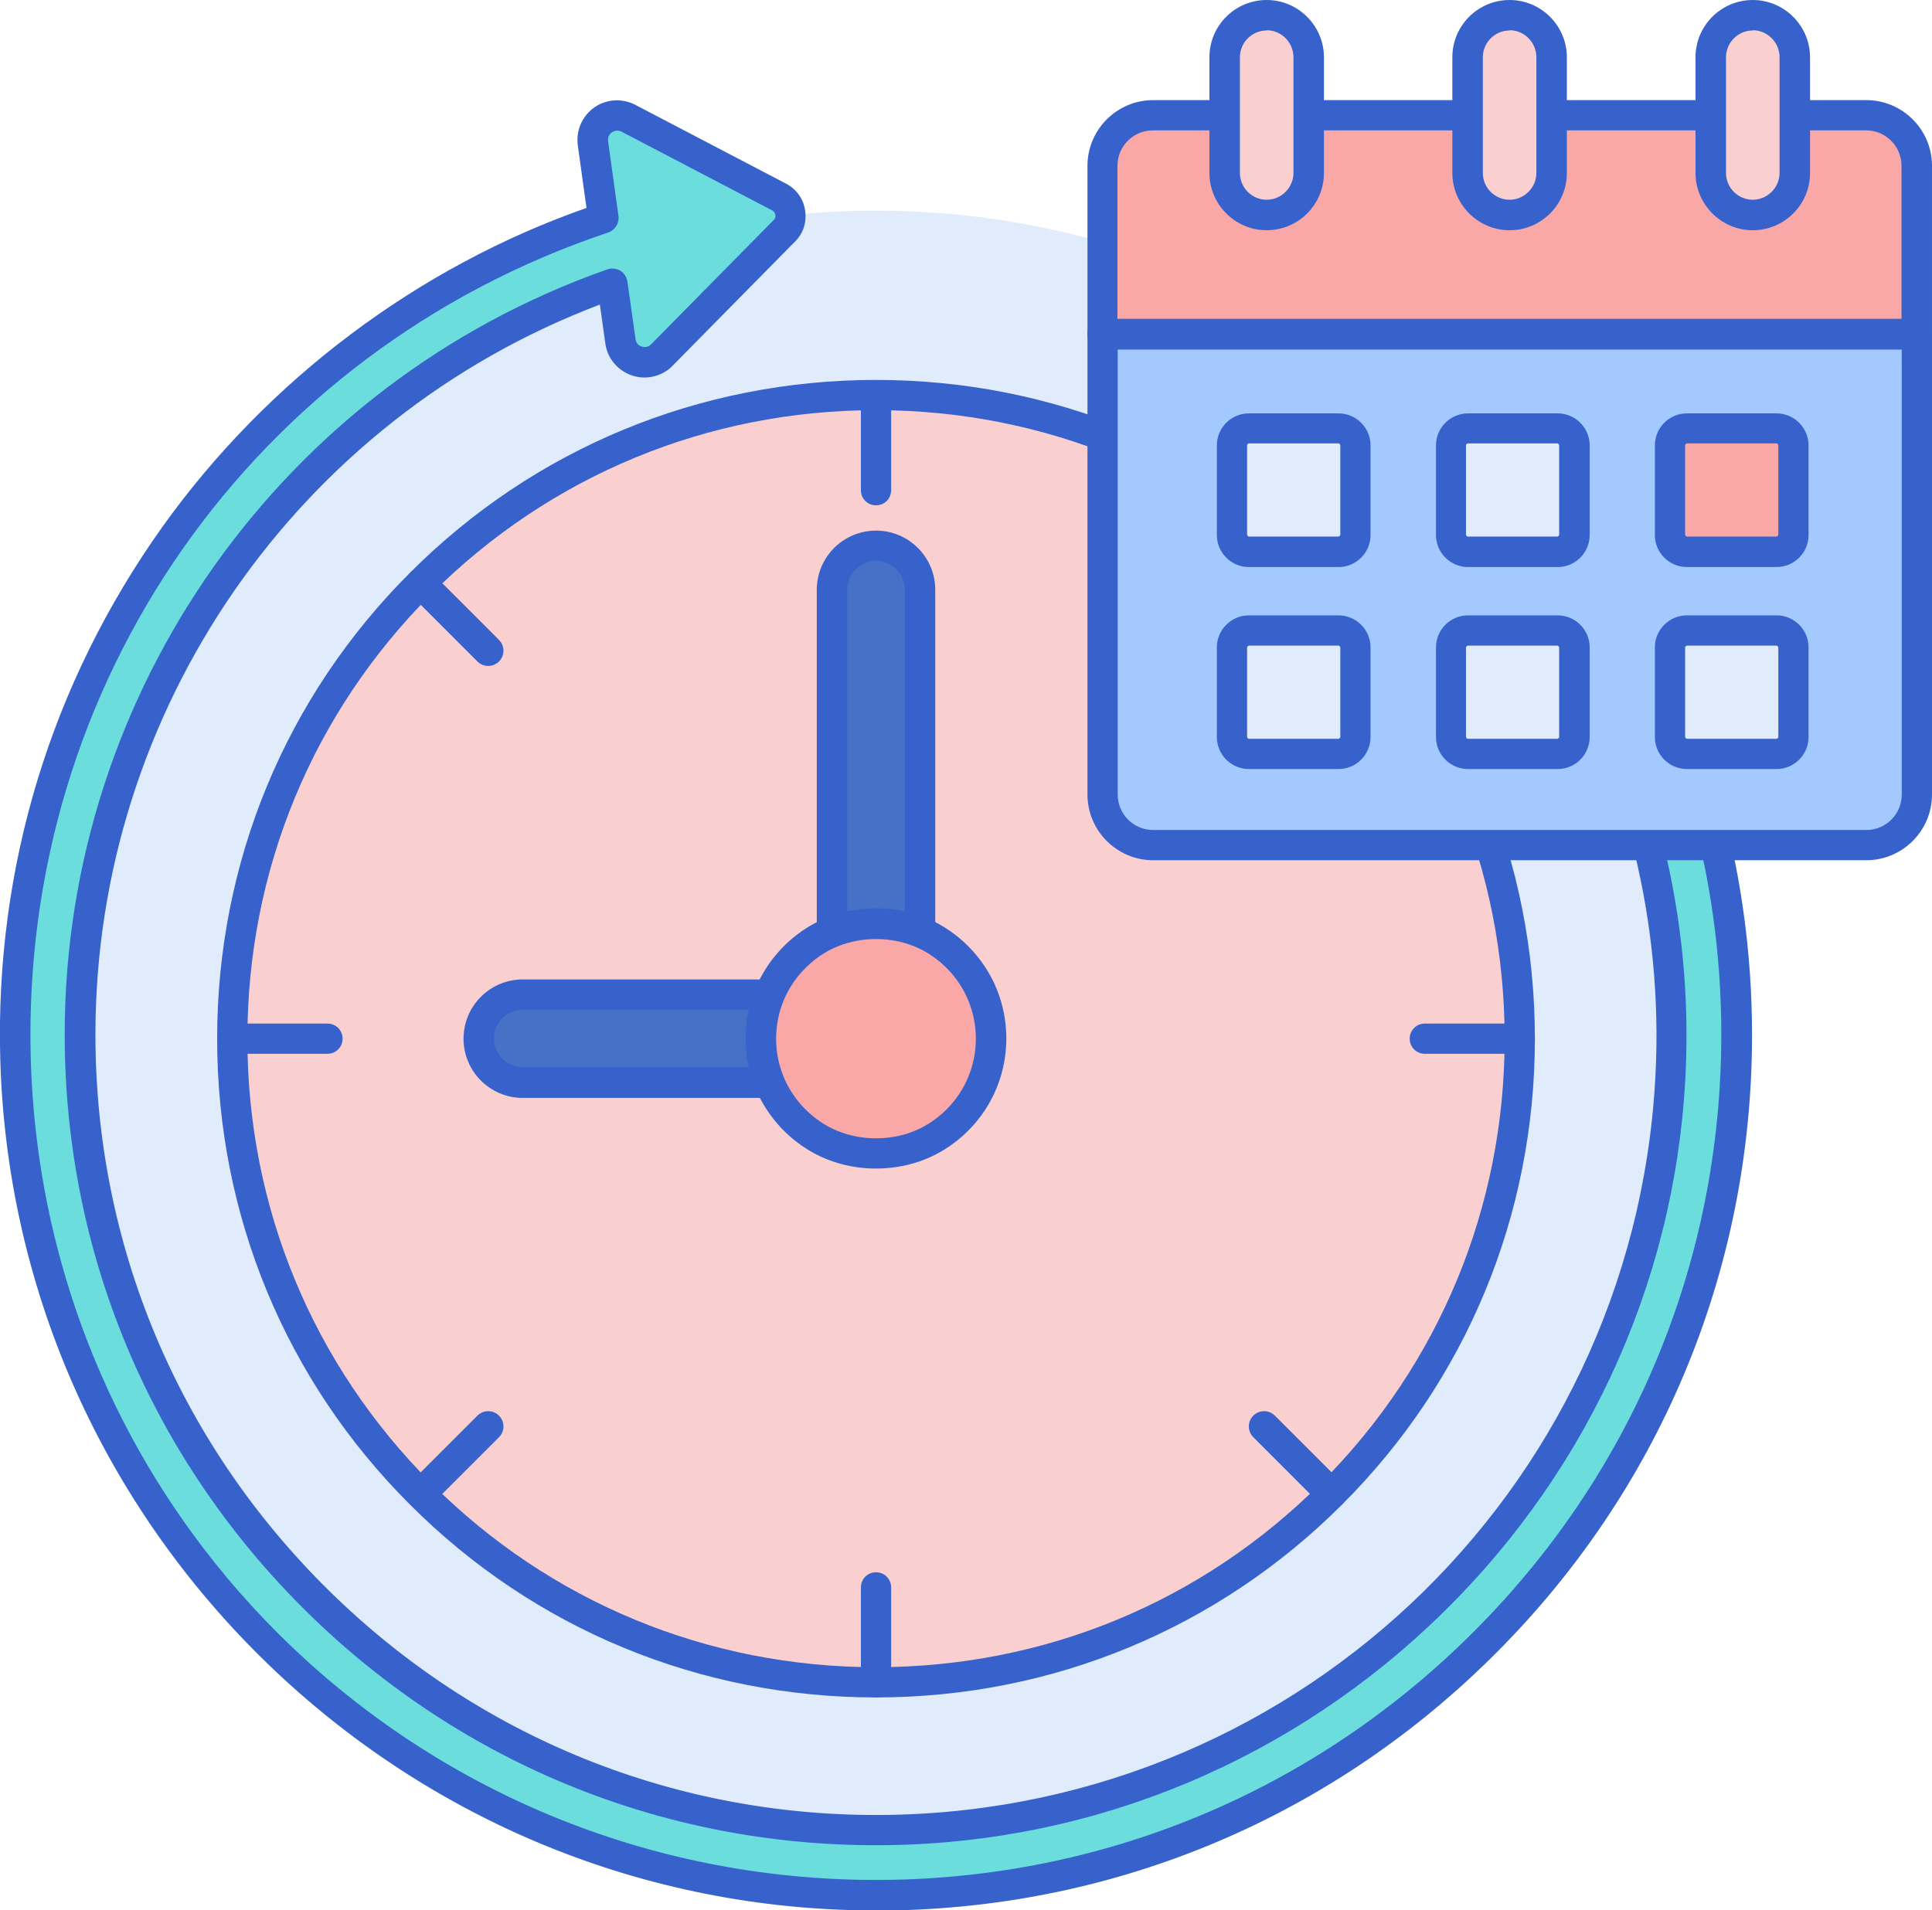
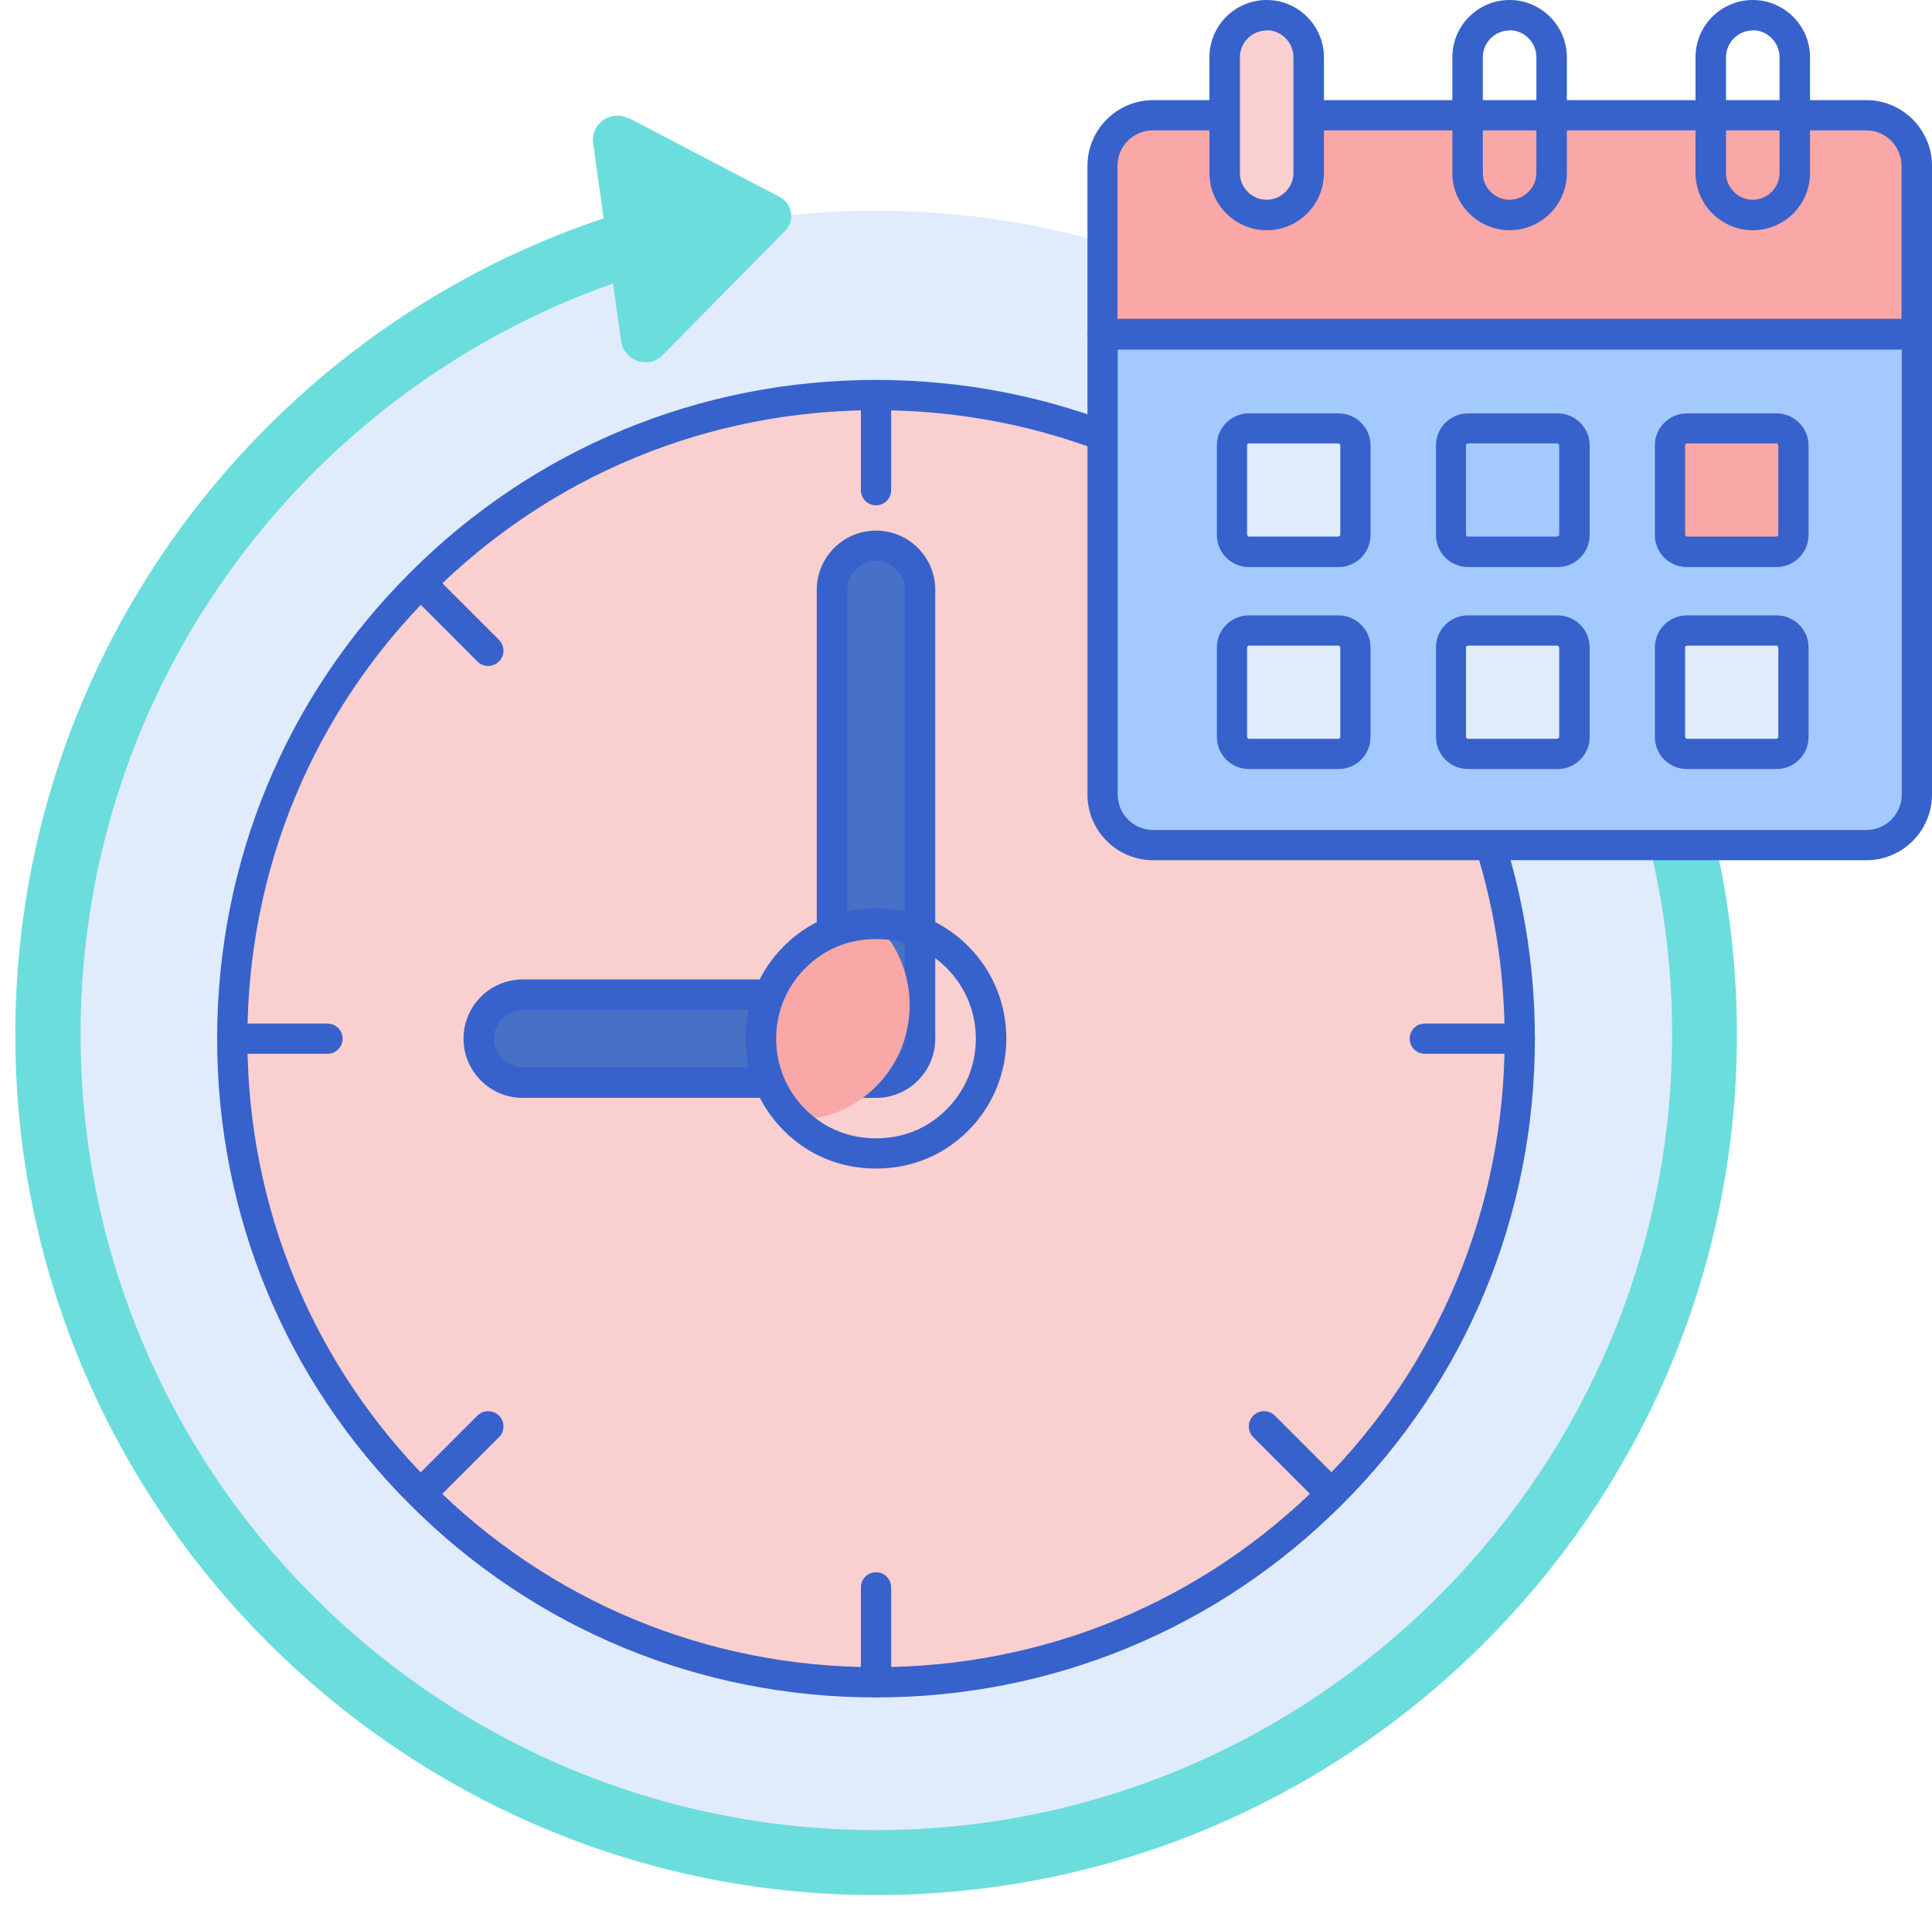
<svg xmlns="http://www.w3.org/2000/svg" viewBox="0 0 77.94 77.08" data-name="Layer 2" id="Layer_2">
  <defs>
    <style>
      .cls-1 {
        fill: #6bdddd;
      }

      .cls-2 {
        fill: #f9cfcf;
      }

      .cls-3 {
        fill: #3762cc;
      }

      .cls-4 {
        fill: #e0ebfc;
      }

      .cls-5 {
        fill: #f9a7a7;
      }

      .cls-6 {
        fill: #a4c9ff;
      }

      .cls-7 {
        fill: #4671c6;
      }
    </style>
  </defs>
  <g data-name="Layer 1" id="Layer_1-2">
    <g>
      <circle r="33.41" cy="41.91" cx="35.34" class="cls-4" />
      <circle r="25.98" cy="41.91" cx="35.34" class="cls-2" />
      <path d="M25.32,4.76c-.71-.33-1.5.25-1.39,1.03l.42,3.02C10.29,13.51.21,26.98.63,42.69c.49,18.5,15.62,33.47,34.13,33.77,19.41.32,35.31-15.38,35.31-34.72,0-13.55-7.8-25.31-19.14-31.03-.66-.33-1.47-.04-1.78.63-.29.64-.02,1.39.61,1.71,10.77,5.43,18.09,16.76,17.68,29.72-.54,17.05-14.53,30.81-31.59,31.07-17.93.27-32.6-14.23-32.6-32.1,0-13.98,8.98-25.9,21.48-30.3l.33,2.33c.11.77,1.03,1.12,1.62.61l4.99-5.06c.41-.41.3-1.1-.21-1.37l-6.12-3.2Z" class="cls-1" />
      <path d="M35.34,20.39c-.34,0-.61-.27-.61-.61v-3.83c0-.34.27-.61.61-.61s.61.27.61.61v3.83c0,.34-.27.61-.61.61Z" class="cls-3" />
      <path d="M35.34,68.49c-.34,0-.61-.27-.61-.61v-3.83c0-.34.27-.61.61-.61s.61.27.61.61v3.83c0,.34-.27.61-.61.61Z" class="cls-3" />
      <path d="M61.31,42.52h-3.83c-.34,0-.61-.27-.61-.61s.27-.61.61-.61h3.83c.34,0,.61.27.61.61s-.27.61-.61.61Z" class="cls-3" />
      <path d="M13.21,42.52h-3.83c-.34,0-.61-.27-.61-.61s.27-.61.61-.61h3.83c.34,0,.61.27.61.61s-.27.61-.61.61Z" class="cls-3" />
      <path d="M53.7,60.88c-.16,0-.31-.06-.43-.18l-2.71-2.71c-.24-.24-.24-.63,0-.87s.63-.24.87,0l2.71,2.71c.24.24.24.63,0,.87-.12.12-.28.18-.43.18Z" class="cls-3" />
      <path d="M19.69,26.87c-.16,0-.31-.06-.43-.18l-2.71-2.71c-.24-.24-.24-.63,0-.87s.63-.24.87,0l2.71,2.71c.24.24.24.63,0,.87-.12.12-.28.18-.43.18h0Z" class="cls-3" />
      <path d="M16.98,60.88c-.16,0-.31-.06-.43-.18-.24-.24-.24-.63,0-.87l2.71-2.71c.24-.24.63-.24.87,0s.24.63,0,.87l-2.71,2.71c-.12.12-.28.18-.43.18Z" class="cls-3" />
      <path d="M35.34,43.68h-14.25c-.98,0-1.78-.8-1.78-1.78s.8-1.78,1.78-1.78h12.47v-16.34c0-.98.8-1.78,1.78-1.78s1.78.8,1.78,1.78v18.11c0,.98-.8,1.78-1.78,1.78h0Z" class="cls-7" />
-       <path d="M35.34,77.08c-.2,0-.4,0-.6,0-9.11-.15-17.72-3.79-24.24-10.24C3.98,60.38.26,51.81.01,42.71c-.21-7.74,2.06-15.16,6.54-21.45,4.23-5.92,10.29-10.48,17.11-12.87l-.35-2.52c-.08-.58.16-1.16.63-1.51.47-.35,1.09-.41,1.63-.16,0,0,.02,0,.02.01l6.12,3.2c.42.22.7.61.77,1.08.07.47-.07.93-.41,1.26l-4.99,5.06s-.02.02-.03.03c-.44.38-1.06.5-1.61.29-.55-.21-.94-.69-1.02-1.27l-.22-1.57C12,16.91,3.85,28.65,3.85,41.74c0,8.49,3.34,16.45,9.41,22.43,6.06,5.97,14.08,9.19,22.57,9.06,16.84-.26,30.45-13.64,30.98-30.47.38-12.2-6.42-23.64-17.34-29.15-.93-.47-1.32-1.57-.89-2.51.22-.48.62-.85,1.12-1.02.5-.18,1.03-.14,1.5.1,12.02,6.06,19.48,18.16,19.48,31.58,0,9.53-3.75,18.48-10.57,25.18-6.67,6.56-15.44,10.15-24.76,10.15h0ZM24.9,5.27c-.1,0-.18.05-.22.07-.05.04-.17.15-.15.35l.42,3.02c.04.29-.13.57-.41.67C10.2,14.18.84,27.56,1.24,42.67c.49,18.3,15.21,32.87,33.52,33.18,9.21.15,17.9-3.33,24.48-9.8,6.58-6.47,10.2-15.11,10.2-24.31,0-12.95-7.21-24.63-18.81-30.48-.17-.09-.36-.1-.54-.03-.18.06-.33.2-.41.37-.15.34-.01.74.32.91,11.34,5.72,18.42,17.61,18.02,30.28-.26,8.4-3.74,16.31-9.78,22.25-6.04,5.94-14,9.29-22.41,9.41-8.82.13-17.15-3.21-23.45-9.41-6.3-6.21-9.77-14.48-9.77-23.3,0-13.86,8.8-26.27,21.89-30.87.17-.06.36-.04.52.05.16.1.26.26.29.44l.33,2.33c.03.2.17.27.24.29.06.02.21.06.36-.06l4.97-5.04c.08-.08.08-.17.07-.21s-.03-.13-.13-.18l-6.1-3.19c-.05-.02-.1-.03-.15-.03h0Z" class="cls-3" />
      <path d="M35.34,44.3h-14.25c-1.32,0-2.39-1.07-2.39-2.39s1.07-2.39,2.39-2.39h11.86v-15.72c0-1.32,1.07-2.39,2.39-2.39s2.39,1.07,2.39,2.39v18.11c0,1.32-1.07,2.39-2.39,2.39h0ZM21.09,40.74c-.64,0-1.16.52-1.16,1.16s.52,1.16,1.16,1.16h14.25c.64,0,1.16-.52,1.16-1.16v-18.11c0-.64-.52-1.16-1.16-1.16s-1.16.52-1.16,1.16v16.34c0,.34-.27.61-.61.61h-12.47Z" class="cls-3" />
-       <path d="M35.34,46.54c-.88,0-2.17-.23-3.28-1.35-1.81-1.81-1.81-4.76,0-6.57,1.11-1.11,2.4-1.35,3.28-1.35s2.17.23,3.28,1.35c1.81,1.81,1.81,4.76,0,6.57-1.11,1.11-2.4,1.35-3.28,1.35h0Z" class="cls-5" />
+       <path d="M35.34,46.54c-.88,0-2.17-.23-3.28-1.35-1.81-1.81-1.81-4.76,0-6.57,1.11-1.11,2.4-1.35,3.28-1.35c1.81,1.81,1.81,4.76,0,6.57-1.11,1.11-2.4,1.35-3.28,1.35h0Z" class="cls-5" />
      <path d="M35.34,47.15c-1,0-2.46-.27-3.72-1.53-.99-.99-1.54-2.31-1.54-3.72s.55-2.73,1.54-3.72c1.26-1.26,2.72-1.53,3.72-1.53s2.45.26,3.72,1.53c2.05,2.05,2.05,5.39,0,7.44-1.26,1.26-2.72,1.53-3.72,1.53h0ZM35.34,37.89c-.77,0-1.88.2-2.85,1.17-.76.76-1.18,1.77-1.18,2.85s.42,2.09,1.18,2.85c.97.97,2.08,1.17,2.85,1.17s1.88-.2,2.85-1.17c1.57-1.57,1.57-4.13,0-5.7-.97-.97-2.08-1.17-2.85-1.17Z" class="cls-3" />
      <path d="M35.34,68.49s0,0,0,0c-7.11,0-13.79-2.76-18.8-7.78-5.02-5.01-7.78-11.69-7.78-18.8s2.76-13.79,7.78-18.8c5.01-5.02,11.69-7.78,18.8-7.78,7.11,0,13.79,2.76,18.8,7.78,5.02,5.01,7.78,11.69,7.78,18.8s-2.76,13.79-7.78,18.8c-5.01,5.01-11.69,7.78-18.8,7.78h0ZM35.34,16.55c-6.78,0-13.15,2.63-17.94,7.42s-7.42,11.15-7.42,17.94,2.63,13.15,7.42,17.94,11.15,7.42,17.94,7.42,13.15-2.63,17.94-7.42c4.78-4.78,7.42-11.15,7.42-17.94s-2.63-13.15-7.42-17.94-11.15-7.42-17.94-7.42h0Z" class="cls-3" />
      <g>
        <path d="M77.33,13.48h-32.85v18.58c0,1.13.91,2.04,2.04,2.04h28.77c1.13,0,2.04-.91,2.04-2.04V13.48Z" class="cls-6" />
        <path d="M75.29,4.65h-28.77c-1.13,0-2.04.91-2.04,2.04v6.8h32.85v-6.8c0-1.13-.91-2.04-2.04-2.04Z" class="cls-5" />
        <path d="M54,22.26h-3.62c-.38,0-.68-.3-.68-.68v-3.62c0-.38.3-.68.68-.68h3.62c.38,0,.68.3.68.68v3.62c0,.38-.3.68-.68.68Z" class="cls-4" />
-         <path d="M62.84,22.26h-3.62c-.38,0-.68-.3-.68-.68v-3.62c0-.38.3-.68.68-.68h3.62c.38,0,.68.3.68.68v3.62c0,.38-.3.68-.68.68Z" class="cls-4" />
        <path d="M54,30.42h-3.62c-.38,0-.68-.3-.68-.68v-3.62c0-.38.3-.68.68-.68h3.62c.38,0,.68.3.68.68v3.62c0,.38-.3.68-.68.68Z" class="cls-4" />
        <path d="M62.84,30.42h-3.62c-.38,0-.68-.3-.68-.68v-3.62c0-.38.3-.68.68-.68h3.62c.38,0,.68.3.68.68v3.62c0,.38-.3.68-.68.68Z" class="cls-4" />
        <path d="M77.33,14.1h-32.85c-.34,0-.61-.27-.61-.61v-6.8c0-1.46,1.19-2.65,2.65-2.65h28.77c1.46,0,2.65,1.19,2.65,2.65v6.8c0,.34-.28.61-.61.61h0ZM45.09,12.87h31.62v-6.18c0-.79-.64-1.43-1.43-1.43h-28.77c-.79,0-1.43.64-1.43,1.43v6.18h0Z" class="cls-3" />
        <g>
          <path d="M51.1,8.68c-.94,0-1.7-.76-1.7-1.7V2.31c0-.94.76-1.7,1.7-1.7s1.7.76,1.7,1.7v4.67c0,.94-.76,1.7-1.7,1.7Z" class="cls-2" />
-           <path d="M60.9,8.68c-.94,0-1.7-.76-1.7-1.7V2.31c0-.94.76-1.7,1.7-1.7s1.7.76,1.7,1.7v4.67c0,.94-.76,1.7-1.7,1.7Z" class="cls-2" />
-           <path d="M70.71,8.68c-.94,0-1.7-.76-1.7-1.7V2.31c0-.94.76-1.7,1.7-1.7s1.7.76,1.7,1.7v4.67c0,.94-.76,1.7-1.7,1.7Z" class="cls-2" />
        </g>
        <g>
          <path d="M51.1,9.29c-1.27,0-2.31-1.04-2.31-2.31V2.31c0-1.28,1.04-2.31,2.31-2.31s2.31,1.04,2.31,2.31v4.67c0,1.28-1.04,2.31-2.31,2.31ZM51.1,1.23c-.6,0-1.08.49-1.08,1.08v4.67c0,.6.49,1.08,1.08,1.08s1.08-.49,1.08-1.08V2.31c0-.6-.49-1.09-1.08-1.09Z" class="cls-3" />
          <path d="M60.9,9.29c-1.27,0-2.31-1.04-2.31-2.31V2.31c0-1.28,1.04-2.31,2.31-2.31s2.31,1.04,2.31,2.31v4.67c0,1.28-1.04,2.31-2.31,2.31ZM60.9,1.23c-.6,0-1.08.49-1.08,1.08v4.67c0,.6.49,1.08,1.08,1.08s1.08-.49,1.08-1.08V2.31c0-.6-.49-1.09-1.08-1.09Z" class="cls-3" />
          <path d="M70.71,9.29c-1.27,0-2.31-1.04-2.31-2.31V2.31c0-1.28,1.04-2.31,2.31-2.31s2.31,1.04,2.31,2.31v4.67c0,1.28-1.04,2.31-2.31,2.31ZM70.71,1.23c-.6,0-1.08.49-1.08,1.08v4.67c0,.6.49,1.08,1.08,1.08s1.08-.49,1.08-1.08V2.31c0-.6-.49-1.09-1.08-1.09Z" class="cls-3" />
        </g>
        <path d="M75.29,34.71h-28.77c-1.46,0-2.65-1.19-2.65-2.65V13.48c0-.34.27-.61.61-.61h32.85c.34,0,.61.27.61.61v18.58c0,1.46-1.19,2.65-2.65,2.65ZM45.09,14.1v17.96c0,.79.64,1.43,1.43,1.43h28.77c.79,0,1.43-.64,1.43-1.43V14.1h-31.62Z" class="cls-3" />
        <path d="M54,22.88h-3.62c-.71,0-1.29-.58-1.29-1.29v-3.62c0-.71.58-1.29,1.29-1.29h3.62c.71,0,1.29.58,1.29,1.29v3.62c0,.71-.58,1.29-1.29,1.29h0ZM50.38,17.89s-.07.03-.07.07v3.62s.03.07.07.07h3.62s.07-.03.07-.07v-3.62s-.03-.07-.07-.07h-3.62Z" class="cls-3" />
        <path d="M62.84,22.88h-3.62c-.71,0-1.29-.58-1.29-1.29v-3.62c0-.71.58-1.29,1.29-1.29h3.62c.71,0,1.29.58,1.29,1.29v3.62c0,.71-.58,1.29-1.29,1.29h0ZM59.21,17.89s-.07.03-.07.07v3.62s.03.07.07.07h3.62s.07-.03.07-.07v-3.62s-.03-.07-.07-.07h-3.62Z" class="cls-3" />
        <path d="M54,31.03h-3.62c-.71,0-1.29-.58-1.29-1.29v-3.62c0-.71.58-1.29,1.29-1.29h3.62c.71,0,1.29.58,1.29,1.29v3.62c0,.71-.58,1.29-1.29,1.29h0ZM50.38,26.05s-.07.03-.07.07v3.62s.03.07.07.07h3.62s.07-.03.07-.07v-3.62s-.03-.07-.07-.07h-3.62Z" class="cls-3" />
        <path d="M62.84,31.03h-3.62c-.71,0-1.29-.58-1.29-1.29v-3.62c0-.71.58-1.29,1.29-1.29h3.62c.71,0,1.29.58,1.29,1.29v3.62c0,.71-.58,1.29-1.29,1.29h0ZM59.21,26.05s-.07.03-.07.07v3.62s.03.07.07.07h3.62s.07-.03.07-.07v-3.62s-.03-.07-.07-.07h-3.62Z" class="cls-3" />
        <path d="M71.67,22.26h-3.62c-.38,0-.68-.3-.68-.68v-3.62c0-.38.3-.68.68-.68h3.62c.38,0,.68.3.68.68v3.62c0,.38-.3.68-.68.68Z" class="cls-5" />
        <path d="M71.67,30.42h-3.62c-.38,0-.68-.3-.68-.68v-3.62c0-.38.3-.68.68-.68h3.62c.38,0,.68.3.68.68v3.62c0,.38-.3.68-.68.68Z" class="cls-4" />
        <path d="M71.67,31.03h-3.62c-.71,0-1.29-.58-1.29-1.29v-3.62c0-.71.58-1.29,1.29-1.29h3.62c.71,0,1.29.58,1.29,1.29v3.62c0,.71-.58,1.29-1.29,1.29h0ZM68.05,26.05s-.07.03-.07.07v3.62s.03.07.07.07h3.62s.07-.03.07-.07v-3.62s-.03-.07-.07-.07h-3.62Z" class="cls-3" />
        <path d="M71.67,22.88h-3.62c-.71,0-1.29-.58-1.29-1.29v-3.62c0-.71.58-1.29,1.29-1.29h3.62c.71,0,1.29.58,1.29,1.29v3.62c0,.71-.58,1.29-1.29,1.29h0ZM68.05,17.89s-.07.03-.07.07v3.62s.03.07.07.07h3.62s.07-.03.07-.07v-3.62s-.03-.07-.07-.07h-3.62Z" class="cls-3" />
      </g>
    </g>
  </g>
</svg>